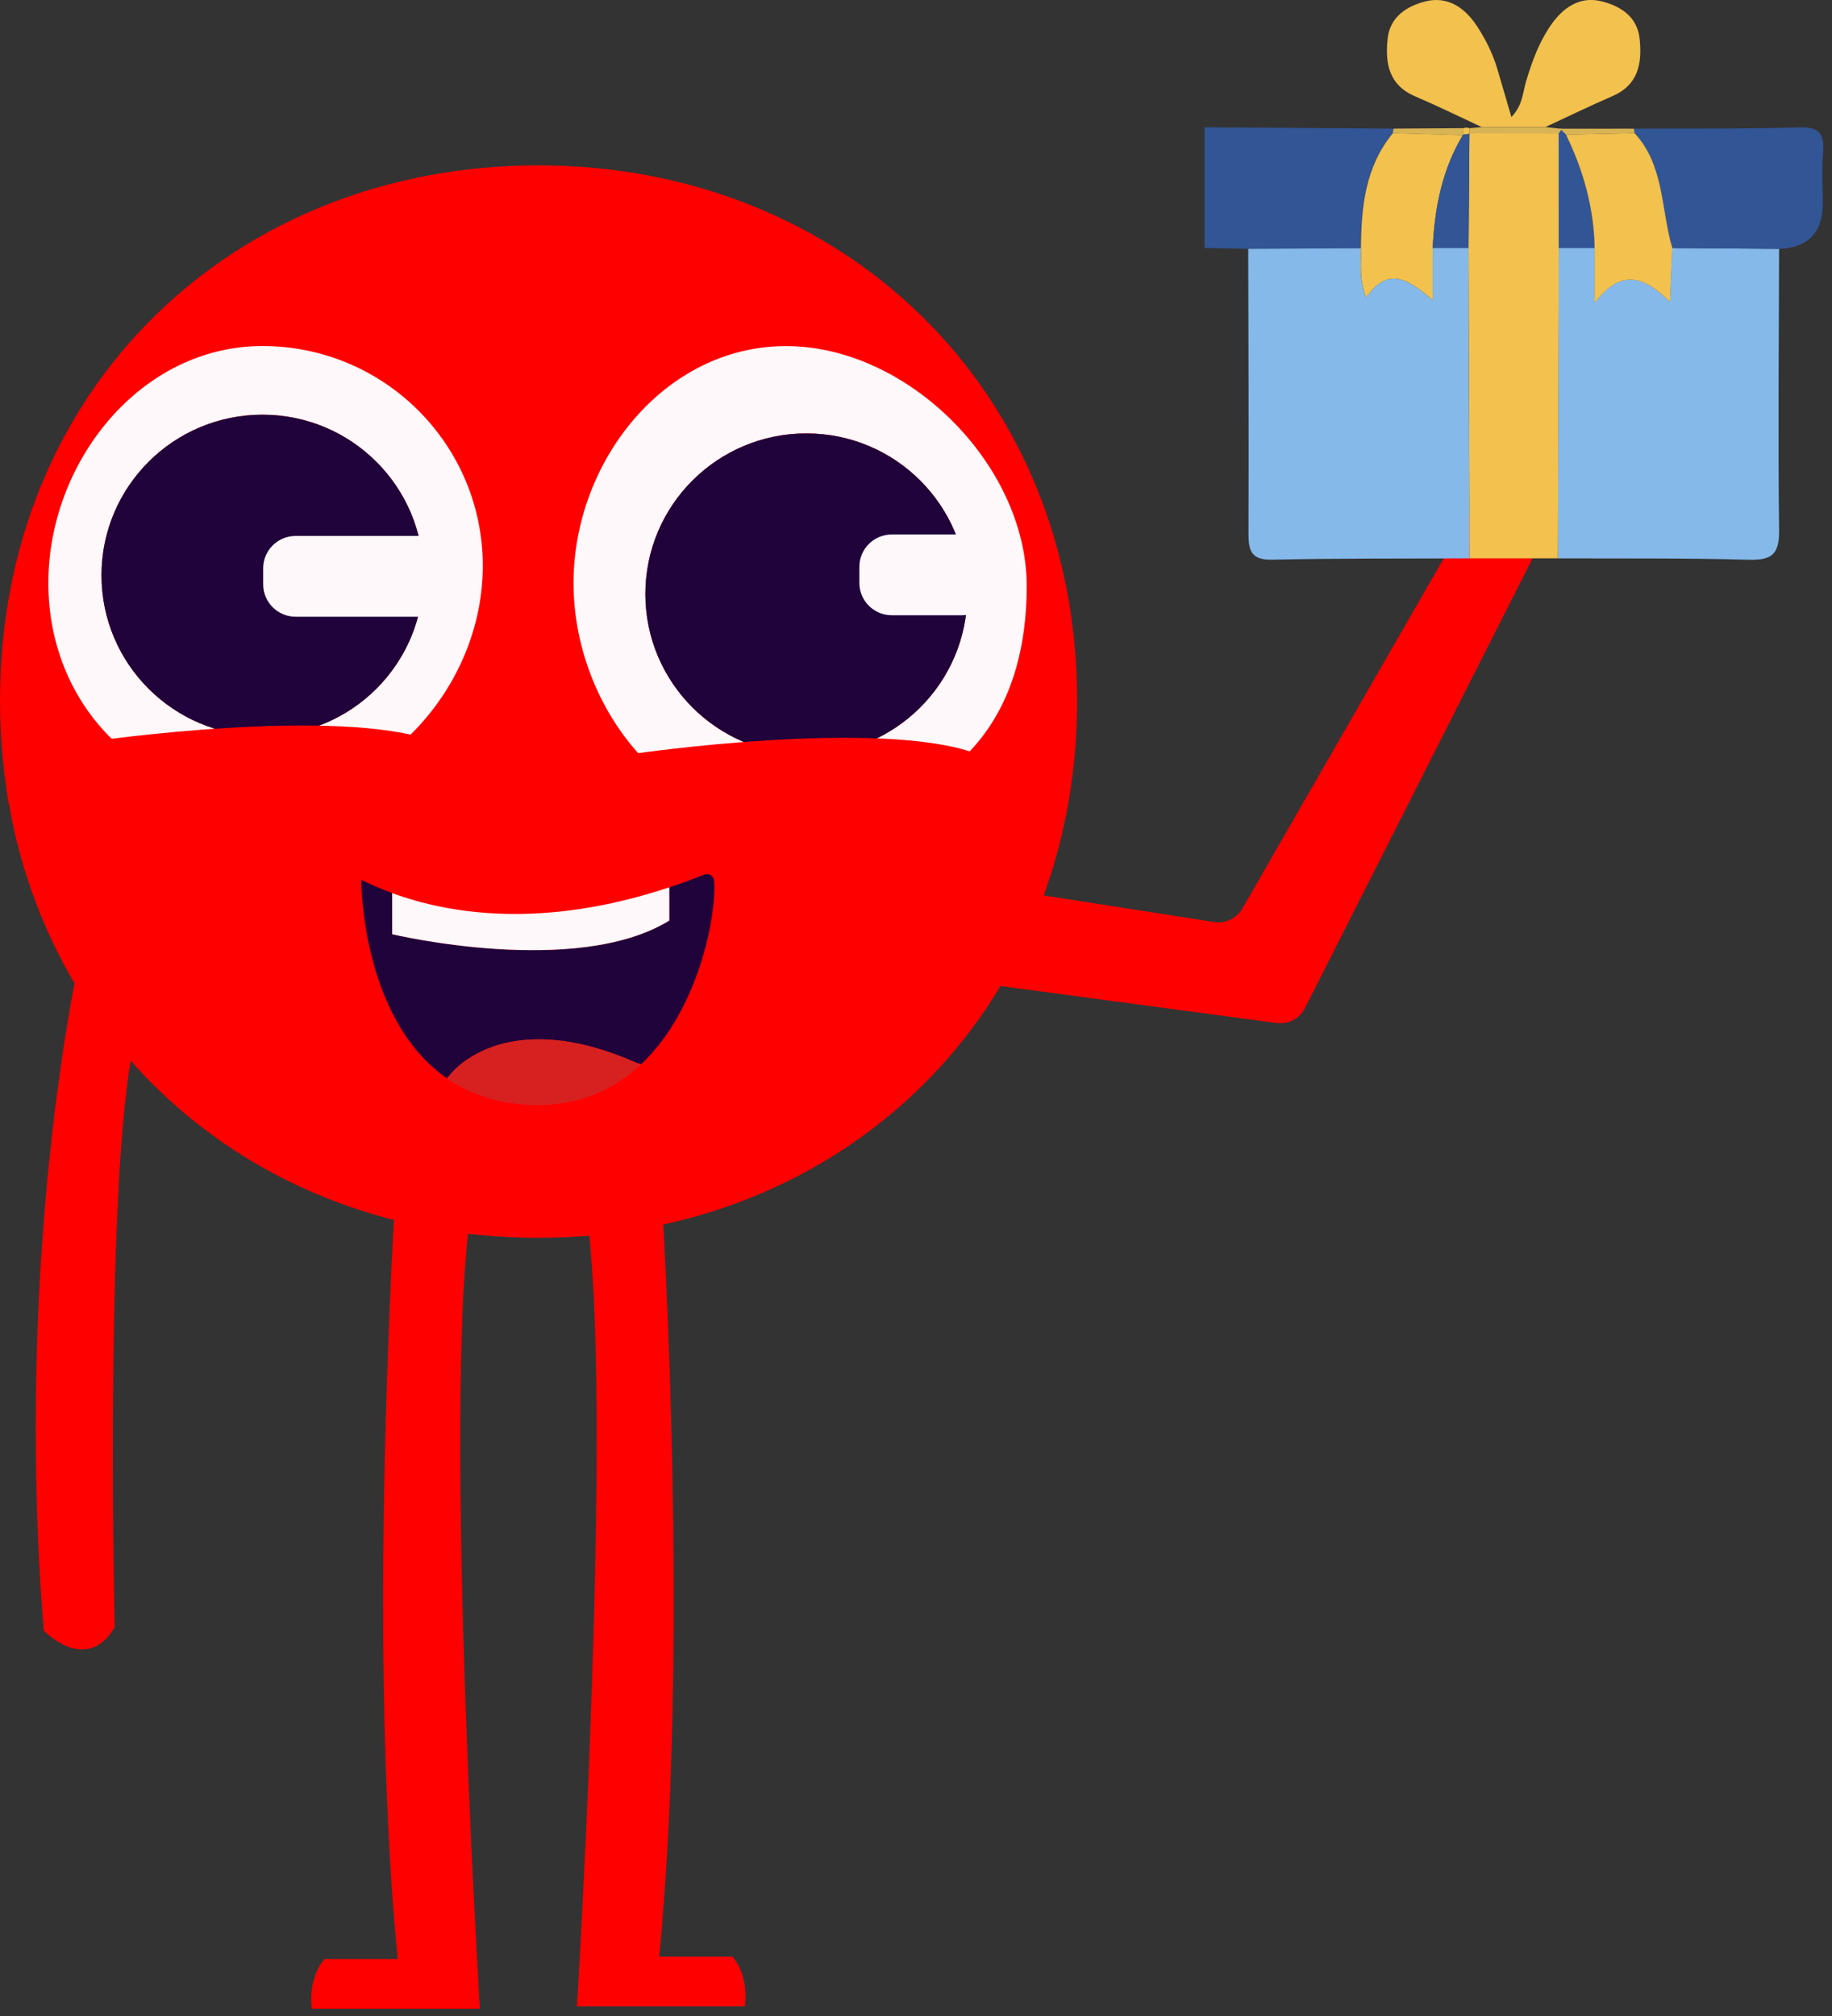
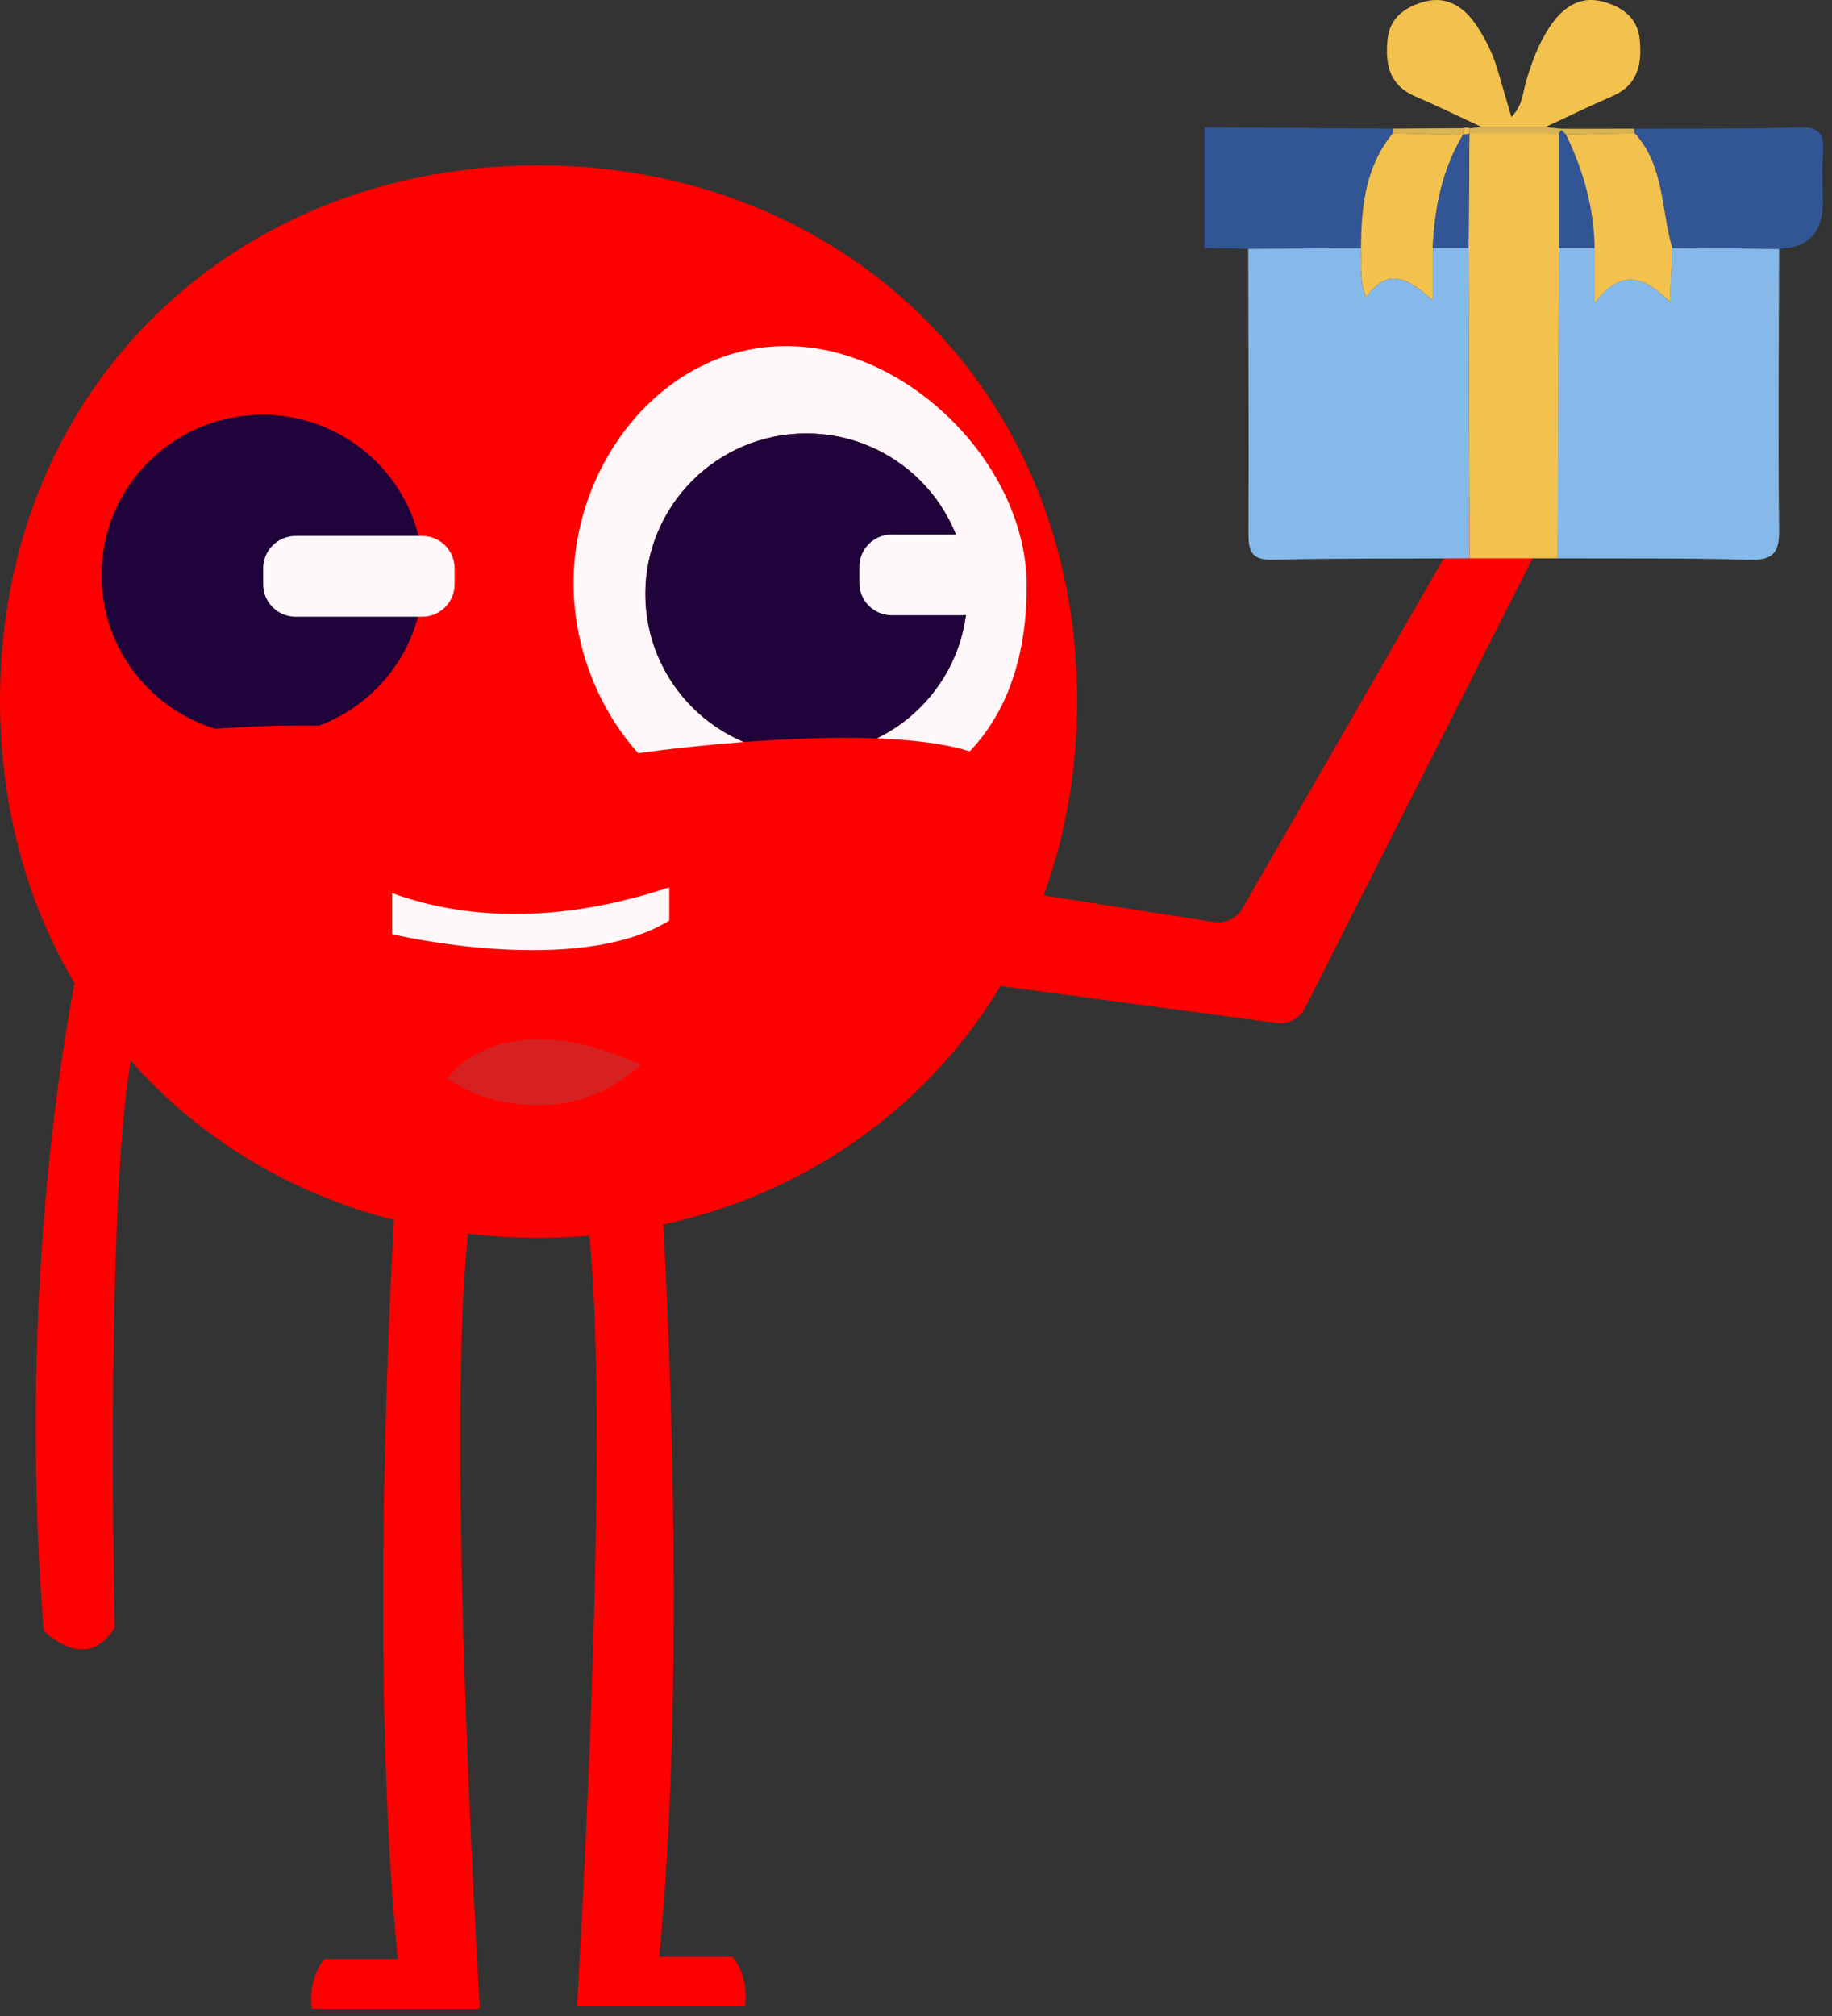
<svg xmlns="http://www.w3.org/2000/svg" width="130" height="143" viewBox="0 0 130 143" fill="none">
  <rect x="0" y="0" width="130" height="143" fill="#333333" stroke="none" />
  <g clip-path="url(#clip0_663_1817)">
    <path d="M46.778 81.937C46.778 81.937 49.096 115.041 46.778 138.791H51.971C51.971 138.791 53.153 140.006 52.863 142.317H40.942C40.942 142.317 44.084 91.264 40.942 82.993" fill="#FF0000" />
    <path d="M0 49.695C0 71.924 16.648 87.801 38.217 87.801C59.645 87.801 76.433 71.924 76.433 49.695C76.433 27.466 59.641 11.729 38.217 11.729C16.648 11.729 0 27.461 0 49.695Z" fill="#FF0000" />
    <path d="M28.22 82.104C28.22 82.104 25.902 115.208 28.22 138.958H23.027C23.027 138.958 21.845 140.173 22.135 142.484H34.056C34.056 142.484 30.914 91.431 34.056 83.16" fill="#FF0000" />
-     <path d="M3.432 41.357C3.432 49.97 9.879 56.615 18.513 56.615C27.147 56.615 34.26 48.751 34.26 40.138C34.26 31.524 27.26 24.545 18.622 24.545C9.983 24.545 3.432 32.748 3.432 41.357ZM7.203 40.806C7.203 34.517 12.319 29.416 18.626 29.416C24.933 29.416 30.049 34.517 30.049 40.806C30.049 47.094 24.933 52.196 18.626 52.196C12.319 52.196 7.203 47.094 7.203 40.806Z" fill="#FFF8FA" />
    <path d="M18.626 52.196C24.935 52.196 30.049 47.096 30.049 40.806C30.049 34.515 24.935 29.416 18.626 29.416C12.318 29.416 7.203 34.515 7.203 40.806C7.203 47.096 12.318 52.196 18.626 52.196Z" fill="#1F033A" />
    <path d="M55.779 24.549C47.14 24.549 40.698 32.748 40.698 41.357C40.698 49.966 47.149 58.462 55.779 58.164C68.646 57.721 72.857 50.187 72.857 41.578C72.857 32.969 64.413 24.549 55.779 24.549V24.549ZM45.796 42.133C45.796 35.844 50.912 30.743 57.219 30.743C63.525 30.743 68.641 35.844 68.641 42.133C68.641 48.422 63.525 53.523 57.219 53.523C50.912 53.523 45.796 48.422 45.796 42.133Z" fill="#FFF8FA" />
    <path d="M57.218 53.523C63.527 53.523 68.641 48.424 68.641 42.133C68.641 35.843 63.527 30.743 57.218 30.743C50.91 30.743 45.796 35.843 45.796 42.133C45.796 48.424 50.91 53.523 57.218 53.523Z" fill="#1F033A" />
    <path d="M45.058 53.455C45.058 53.455 62.398 50.932 69.28 53.455C69.28 53.455 64.997 59.672 57.689 59.649C50.386 59.627 45.058 53.455 45.058 53.455V53.455Z" fill="#FF0000" />
-     <path d="M6.569 52.584C6.569 52.584 23.91 50.06 30.791 52.584C30.791 52.584 26.508 58.8 19.201 58.778C11.898 58.755 6.569 52.584 6.569 52.584V52.584Z" fill="#FF0000" />
+     <path d="M6.569 52.584C6.569 52.584 23.91 50.06 30.791 52.584C30.791 52.584 26.508 58.8 19.201 58.778C11.898 58.755 6.569 52.584 6.569 52.584Z" fill="#FF0000" />
    <path d="M20.976 43.745H29.959C31.229 43.745 32.258 42.718 32.258 41.452V40.309C32.258 39.043 31.229 38.016 29.959 38.016H20.976C19.706 38.016 18.676 39.043 18.676 40.309V41.452C18.676 42.718 19.706 43.745 20.976 43.745Z" fill="#FFF8FA" />
    <path d="M63.281 43.641H68.261C69.531 43.641 70.561 42.614 70.561 41.348V40.206C70.561 38.939 69.531 37.912 68.261 37.912H63.281C62.011 37.912 60.981 38.939 60.981 40.206V41.348C60.981 42.614 62.011 43.641 63.281 43.641Z" fill="#FFF8FA" />
-     <path d="M25.635 62.448C25.635 62.448 25.612 72.258 31.715 76.488L31.91 76.271C31.91 76.271 35.627 71.156 45.216 75.413L45.511 75.477C49.671 71.54 50.862 64.741 50.672 62.466C50.64 62.127 50.296 61.911 49.979 62.037C49.133 62.376 48.309 62.674 47.498 62.94V65.297C40.888 69.373 27.835 66.267 27.835 66.267V63.351C26.997 63.044 26.269 62.719 25.653 62.412L25.635 62.448V62.448Z" fill="#1F033A" />
    <path d="M27.831 63.351V66.267C27.831 66.267 40.883 69.373 47.493 65.297V62.94C38.506 65.924 31.869 64.832 27.831 63.351V63.351Z" fill="#FFF8FA" />
    <path d="M31.91 76.271L31.715 76.488C33.259 77.558 35.197 78.271 37.623 78.375C40.996 78.519 43.573 77.305 45.51 75.477L45.216 75.413C35.627 71.156 31.91 76.271 31.91 76.271V76.271Z" fill="#D72121" />
    <path d="M5.673 67.874C5.673 67.874 0.937 88.429 3.101 115.66C3.101 115.66 6.121 118.82 8.136 115.434C8.136 115.434 7.344 81.531 9.72 73.17L11.454 69.621L6.981 66.204L5.682 67.874H5.673Z" fill="#FF0000" />
    <path d="M71.788 63.161L86.145 65.4C86.923 65.522 87.702 65.17 88.123 64.507L104.463 36.106C105.083 35.131 107.682 35.601 108.606 36.296C109.421 36.905 109.638 38.034 109.108 38.901L92.537 71.63C92.112 72.33 91.297 72.696 90.487 72.551L67.786 69.513" fill="#FF0000" />
    <path d="M85.479 9.029C89.948 9.06 94.416 9.092 98.88 9.124C98.862 9.227 98.844 9.336 98.831 9.444C96.866 11.828 96.585 14.681 96.562 17.611C93.9 17.624 91.234 17.638 88.571 17.651C87.539 17.629 86.507 17.611 85.475 17.588V9.029H85.479Z" fill="#325596" />
    <path d="M88.576 17.651C91.238 17.638 93.905 17.624 96.567 17.611C96.621 18.676 96.404 19.778 96.938 21.105C98.5 18.825 99.967 19.827 101.665 21.29V17.588C102.512 17.588 103.358 17.588 104.205 17.588C104.232 24.929 104.259 32.265 104.282 39.605C99.609 39.628 94.933 39.596 90.265 39.7C88.784 39.731 88.59 39.068 88.594 37.822C88.621 31.1 88.59 24.378 88.576 17.656V17.651Z" fill="#85B9E9" />
    <path d="M126.245 17.651C126.231 24.301 126.163 30.946 126.245 37.592C126.267 39.298 125.751 39.749 124.108 39.704C119.585 39.578 115.057 39.623 110.534 39.605C110.562 32.265 110.589 24.929 110.611 17.588C111.458 17.588 112.305 17.588 113.151 17.588C113.151 18.676 113.151 19.769 113.151 21.484C115.071 18.933 116.751 19.683 118.494 21.407C118.566 19.796 118.616 18.694 118.666 17.593C121.192 17.611 123.714 17.633 126.24 17.651H126.245Z" fill="#85B9E9" />
    <path d="M110.616 17.588C110.589 24.929 110.562 32.265 110.539 39.605C108.456 39.605 106.369 39.605 104.286 39.605C104.259 32.265 104.232 24.929 104.209 17.588C104.232 14.889 104.25 12.189 104.273 9.485L104.3 9.458C106.401 9.458 108.506 9.462 110.607 9.467C110.611 12.171 110.616 14.88 110.62 17.584L110.616 17.588Z" fill="#F3C14E" />
    <path d="M105.151 9.015C103.576 8.284 102.018 7.517 100.42 6.835C98.568 6.04 98.283 4.532 98.464 2.772C98.627 1.165 99.854 0.438 101.117 0.108C102.706 -0.307 103.947 0.519 104.848 1.914C105.459 2.862 105.944 3.846 106.26 4.921C106.568 5.968 106.876 7.015 107.252 8.302C108.058 7.462 108.058 6.555 108.293 5.765C108.701 4.411 109.167 3.106 109.964 1.91C110.879 0.533 112.105 -0.312 113.699 0.104C114.962 0.433 116.189 1.156 116.352 2.767C116.533 4.528 116.248 6.036 114.396 6.83C112.803 7.516 111.241 8.284 109.665 9.011C108.157 9.011 106.65 9.011 105.142 9.011L105.151 9.015Z" fill="#F3C14E" />
    <path d="M126.245 17.651C123.718 17.633 121.196 17.611 118.67 17.593C117.846 14.852 118.122 11.746 115.99 9.444C115.981 9.336 115.963 9.232 115.936 9.128C119.856 9.106 123.777 9.155 127.693 9.033C129.156 8.988 129.459 9.553 129.364 10.844C129.274 12.026 129.346 13.227 129.346 14.419C129.346 16.49 128.312 17.569 126.245 17.656V17.651Z" fill="#325596" />
    <path d="M110.616 17.588C110.611 14.884 110.607 12.175 110.602 9.471C110.679 9.358 110.761 9.25 110.838 9.137L110.697 9.133C110.842 9.273 110.983 9.413 111.127 9.553C112.359 12.09 113.106 14.749 113.156 17.588H110.616V17.588Z" fill="#325596" />
    <path d="M110.842 9.137C110.765 9.25 110.684 9.358 110.607 9.471C108.506 9.471 106.401 9.467 104.3 9.462C104.282 9.34 104.277 9.218 104.277 9.097C104.572 9.069 104.861 9.042 105.156 9.015C106.663 9.015 108.171 9.015 109.679 9.015C110.068 9.056 110.457 9.097 110.847 9.142L110.842 9.137Z" fill="#D9B455" />
    <path d="M98.835 9.444C98.849 9.336 98.862 9.232 98.885 9.124C100.538 9.115 102.19 9.106 103.843 9.092C103.834 9.246 103.829 9.404 103.82 9.557L103.802 9.593C102.145 9.543 100.492 9.494 98.835 9.444Z" fill="#D9B455" />
    <path d="M111.132 9.553C110.987 9.413 110.847 9.273 110.702 9.133C112.445 9.133 114.193 9.133 115.936 9.128C115.963 9.232 115.981 9.34 115.99 9.444C114.369 9.48 112.753 9.516 111.132 9.553V9.553Z" fill="#D9B455" />
    <path d="M103.815 9.562C103.824 9.408 103.829 9.25 103.838 9.097C103.983 9.038 104.128 9.038 104.273 9.097C104.273 9.218 104.282 9.34 104.295 9.462L104.268 9.489C104.119 9.512 103.965 9.539 103.815 9.562V9.562Z" fill="#F3C14E" />
    <path d="M98.835 9.444C100.492 9.494 102.145 9.543 103.802 9.593C102.326 12.053 101.801 14.767 101.669 17.588V21.29C99.972 19.827 98.505 18.825 96.943 21.105C96.409 19.778 96.626 18.676 96.572 17.611C96.594 14.681 96.875 11.828 98.84 9.444H98.835Z" fill="#F3C14E" />
    <path d="M101.665 17.588C101.801 14.767 102.326 12.053 103.797 9.593L103.816 9.557C103.965 9.534 104.119 9.507 104.268 9.485C104.246 12.184 104.228 14.884 104.205 17.588C103.358 17.588 102.512 17.588 101.665 17.588Z" fill="#325596" />
    <path d="M111.132 9.553C112.753 9.516 114.369 9.48 115.99 9.444C118.122 11.746 117.851 14.852 118.67 17.593C118.62 18.694 118.571 19.796 118.498 21.412C116.755 19.687 115.075 18.938 113.156 21.489C113.156 19.769 113.156 18.681 113.156 17.593C113.106 14.753 112.359 12.094 111.127 9.557L111.132 9.553Z" fill="#F3C14E" />
  </g>
  <defs>
    <clipPath id="clip0_663_1817">
      <rect width="129.382" height="142.484" fill="white" />
    </clipPath>
  </defs>
</svg>